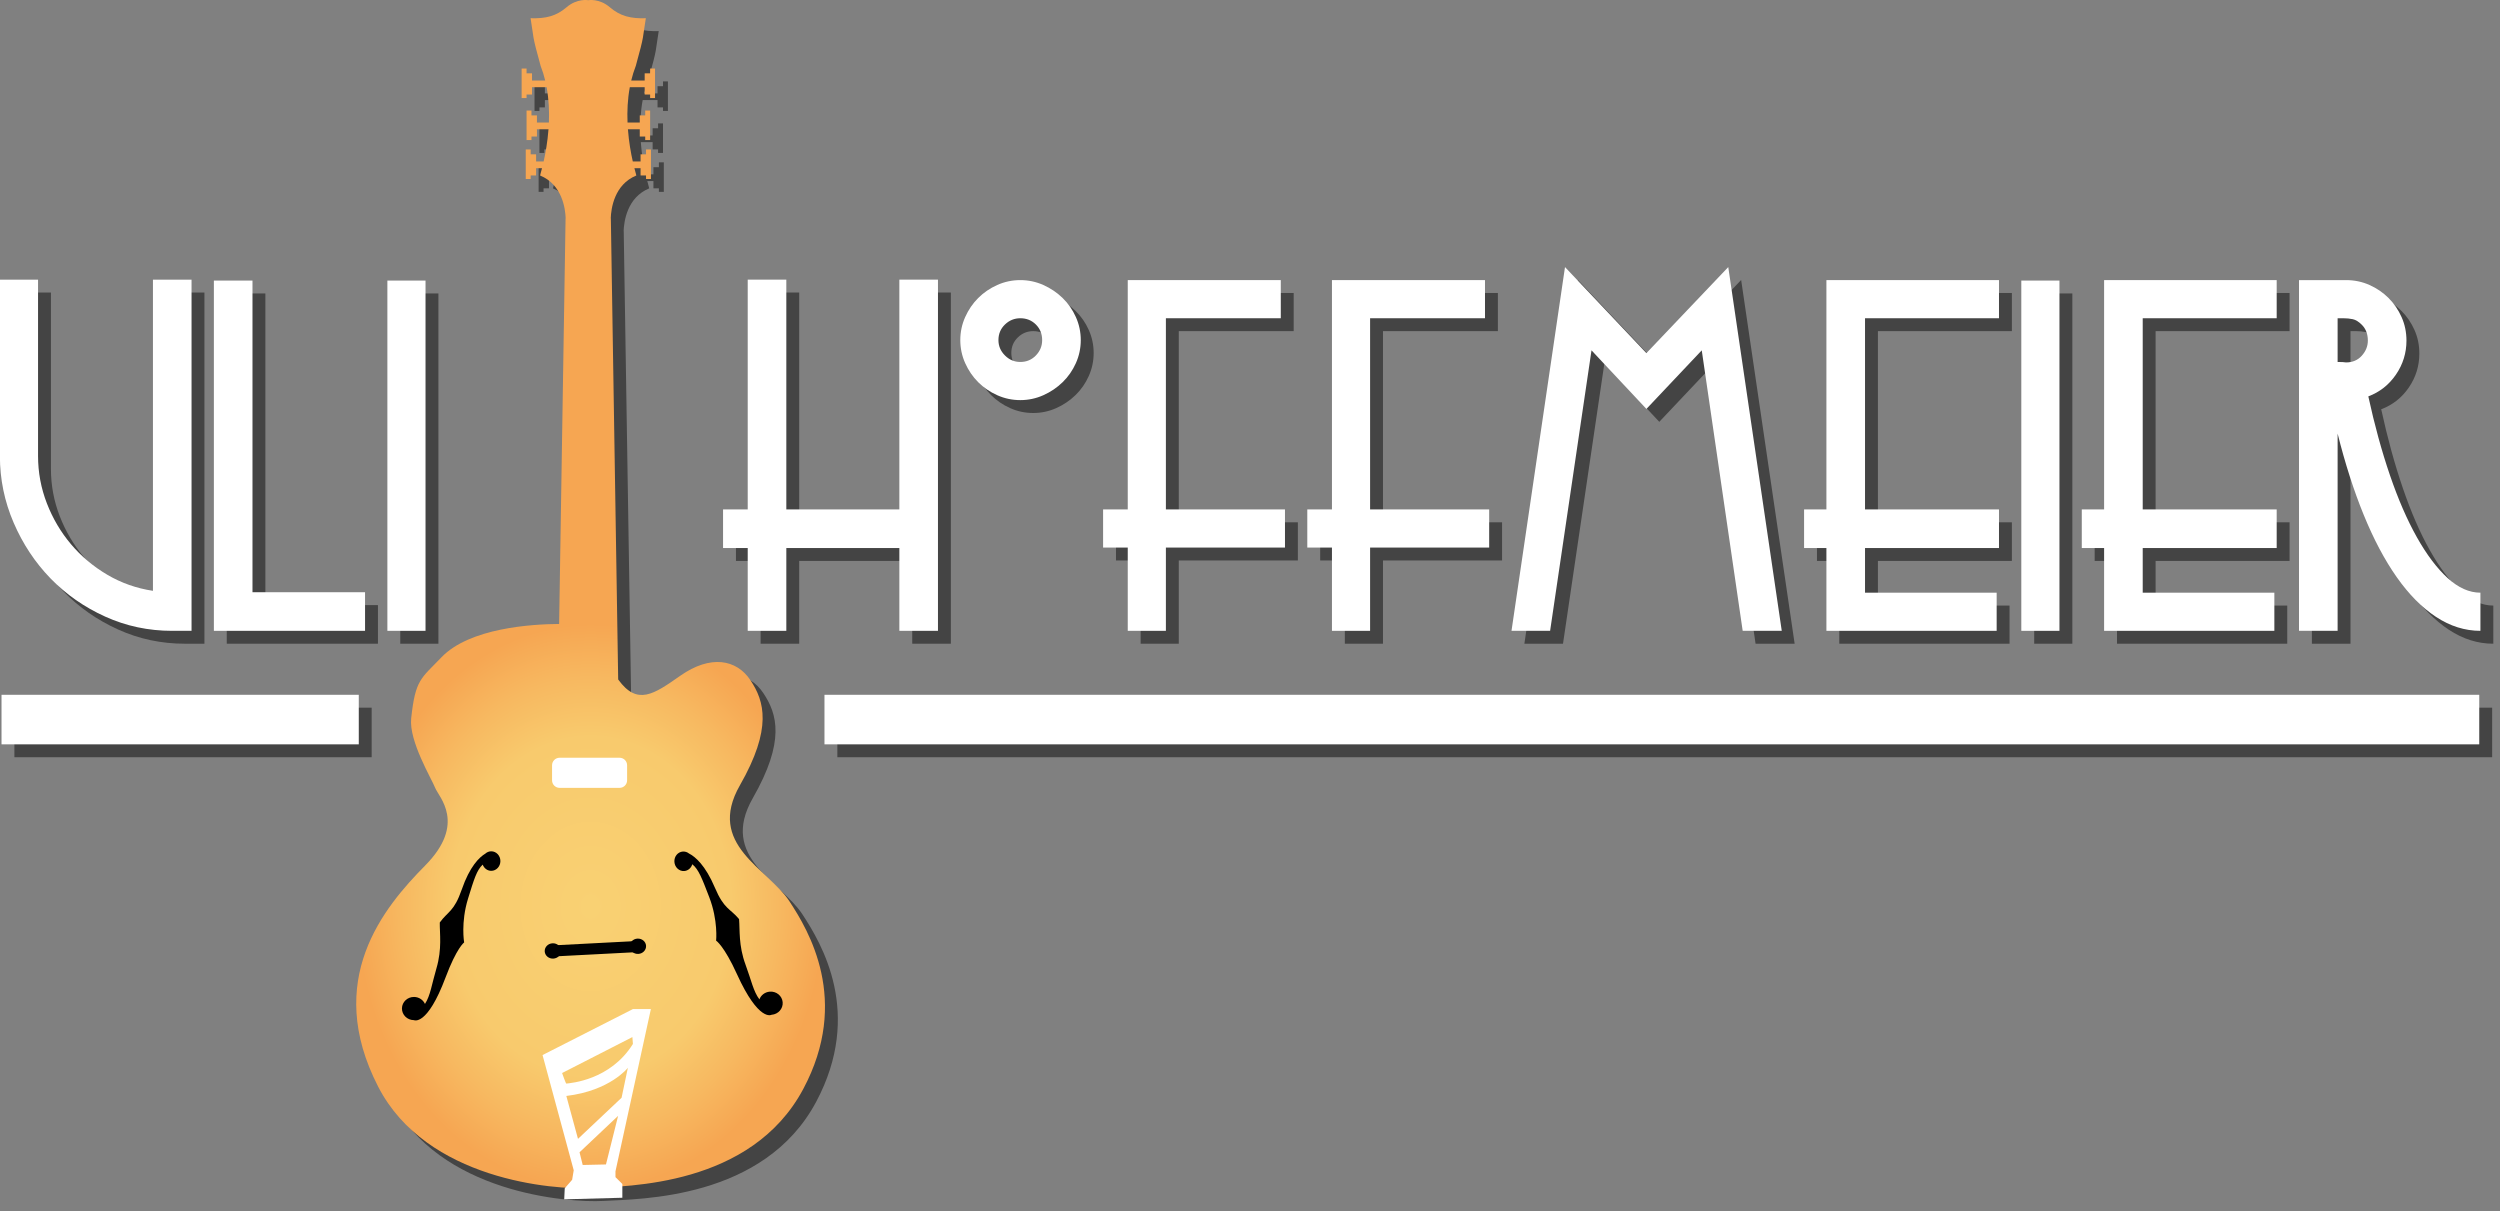
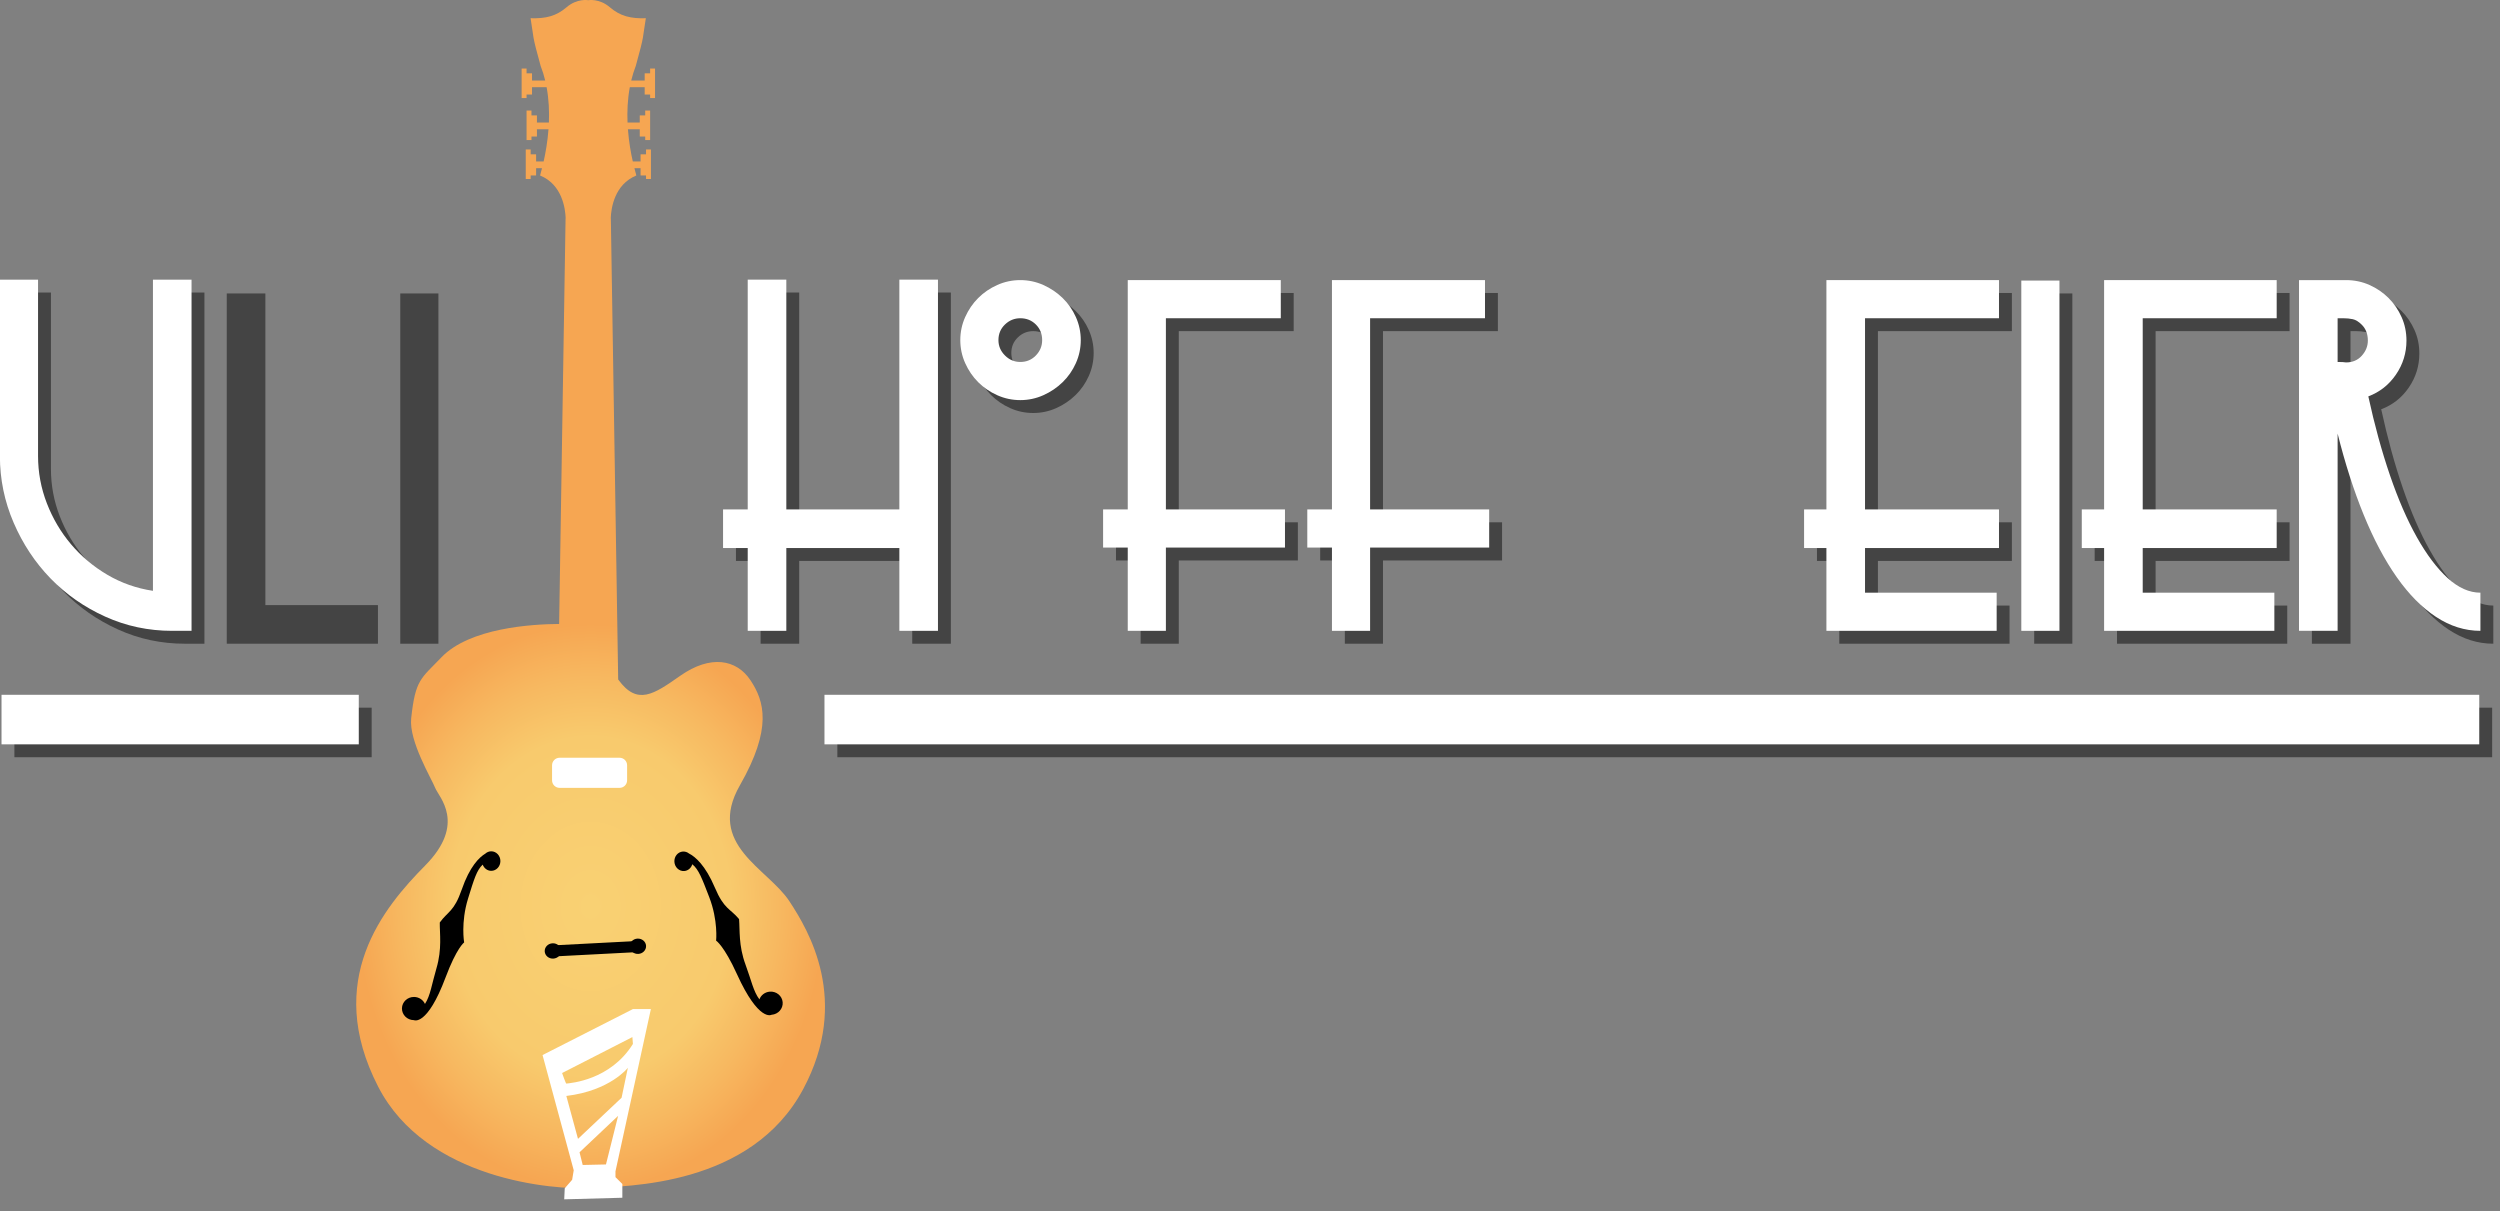
<svg xmlns="http://www.w3.org/2000/svg" width="100%" height="100%" viewBox="0 0 194 94" version="1.1" xml:space="preserve" style="fill-rule:evenodd;clip-rule:evenodd;stroke-linejoin:round;stroke-miterlimit:2;">
  <rect x="0" y="0" width="194" height="94" fill="#808080" stroke="none" />
  <g transform="matrix(1,0,0,1,-286.87,-548.539)">
    <g transform="matrix(1,0,0,1,1,1)">
      <g transform="matrix(0.752,0,0,0.752,240.595,156.696)">
        <g>
          <path d="M79.286,586.164L81.302,586.164L81.302,549.924L77.318,549.924L77.318,582.036C75.622,581.78 74.054,581.228 72.614,580.38C71.174,579.532 69.926,578.484 68.87,577.236C67.814,575.988 66.982,574.58 66.374,573.012C65.766,571.444 65.462,569.812 65.462,568.116L65.462,549.924L61.526,549.924L61.526,568.116C61.526,570.516 61.998,572.812 62.942,575.004C63.886,577.196 65.158,579.116 66.758,580.764C68.358,582.412 70.238,583.724 72.398,584.7C74.558,585.676 76.854,586.164 79.286,586.164Z" style="fill-opacity:0.47;fill-rule:nonzero;" />
          <path d="M83.606,586.164L99.206,586.164L99.206,582.18L87.59,582.18L87.59,550.02L83.606,550.02L83.606,586.164Z" style="fill-opacity:0.47;fill-rule:nonzero;" />
          <rect x="101.51" y="550.02" width="3.936" height="36.144" style="fill-opacity:0.47;fill-rule:nonzero;" />
        </g>
        <g transform="matrix(1,0,0,1,14,0)">
          <path d="M140.342,586.164L144.326,586.164L144.326,549.924L140.342,549.924L140.342,573.636L128.678,573.636L128.678,549.924L124.694,549.924L124.694,573.636L122.15,573.636L122.15,577.62L124.694,577.62L124.694,586.164L128.678,586.164L128.678,577.62L140.342,577.62L140.342,586.164Z" style="fill-opacity:0.47;fill-rule:nonzero;" />
          <path d="M159.062,556.164C159.062,555.332 158.894,554.54 158.558,553.788C158.222,553.036 157.766,552.38 157.19,551.82C156.614,551.26 155.95,550.812 155.198,550.476C154.446,550.14 153.654,549.972 152.822,549.972C151.99,549.972 151.198,550.14 150.446,550.476C149.694,550.812 149.038,551.26 148.478,551.82C147.918,552.38 147.47,553.036 147.134,553.788C146.798,554.54 146.63,555.332 146.63,556.164C146.63,556.996 146.798,557.788 147.134,558.54C147.47,559.292 147.918,559.948 148.478,560.508C149.038,561.068 149.694,561.516 150.446,561.852C151.198,562.188 151.99,562.356 152.822,562.356C153.654,562.356 154.446,562.188 155.198,561.852C155.95,561.516 156.614,561.068 157.19,560.508C157.766,559.948 158.222,559.292 158.558,558.54C158.894,557.788 159.062,556.996 159.062,556.164ZM155.078,556.164C155.078,556.772 154.862,557.3 154.43,557.748C153.998,558.196 153.462,558.42 152.822,558.42C152.214,558.42 151.686,558.196 151.238,557.748C150.79,557.3 150.566,556.772 150.566,556.164C150.566,555.524 150.79,554.988 151.238,554.556C151.686,554.124 152.214,553.908 152.822,553.908C153.462,553.908 153.998,554.124 154.43,554.556C154.862,554.988 155.078,555.524 155.078,556.164Z" style="fill-opacity:0.47;fill-rule:nonzero;" />
          <path d="M167.846,577.572L180.134,577.572L180.134,573.636L167.846,573.636L167.846,553.908L179.702,553.908L179.702,549.972L163.91,549.972L163.91,573.636L161.366,573.636L161.366,577.572L163.91,577.572L163.91,586.164L167.846,586.164L167.846,577.572Z" style="fill-opacity:0.47;fill-rule:nonzero;" />
          <path d="M188.918,577.572L201.206,577.572L201.206,573.636L188.918,573.636L188.918,553.908L200.774,553.908L200.774,549.972L184.982,549.972L184.982,573.636L182.438,573.636L182.438,577.572L184.982,577.572L184.982,586.164L188.918,586.164L188.918,577.572Z" style="fill-opacity:0.47;fill-rule:nonzero;" />
-           <path d="M227.366,586.164L231.398,586.164L225.878,548.628L217.43,557.508L209.03,548.628L203.51,586.164L207.494,586.164L211.766,557.22L217.43,563.268L223.142,557.22L227.366,586.164Z" style="fill-opacity:0.47;fill-rule:nonzero;" />
          <path d="M239.99,577.62L253.814,577.62L253.814,573.636L239.99,573.636L239.99,553.908L253.814,553.908L253.814,549.972L236.006,549.972L236.006,573.636L233.702,573.636L233.702,577.62L236.006,577.62L236.006,586.164L253.574,586.164L253.574,582.228L239.99,582.228L239.99,577.62Z" style="fill-opacity:0.47;fill-rule:nonzero;" />
          <rect x="256.118" y="550.02" width="3.936" height="36.144" style="fill-opacity:0.47;fill-rule:nonzero;" />
          <path d="M268.646,577.62L282.47,577.62L282.47,573.636L268.646,573.636L268.646,553.908L282.47,553.908L282.47,549.972L264.662,549.972L264.662,573.636L262.358,573.636L262.358,577.62L264.662,577.62L264.662,586.164L282.23,586.164L282.23,582.228L268.646,582.228L268.646,577.62Z" style="fill-opacity:0.47;fill-rule:nonzero;" />
          <path d="M303.494,586.164L303.494,582.228C302.342,582.228 301.214,581.724 300.11,580.716C299.006,579.708 297.95,578.308 296.942,576.516C295.934,574.724 295.006,572.588 294.158,570.108C293.31,567.628 292.566,564.916 291.926,561.972C293.11,561.524 294.062,560.772 294.782,559.716C295.502,558.66 295.862,557.492 295.862,556.212C295.862,555.348 295.694,554.54 295.358,553.788C295.022,553.036 294.574,552.38 294.014,551.82C293.454,551.26 292.798,550.812 292.046,550.476C291.294,550.14 290.486,549.972 289.622,549.972L284.774,549.972L284.774,586.164L288.758,586.164L288.758,565.812C289.526,568.884 290.422,571.676 291.446,574.188C292.47,576.7 293.606,578.844 294.854,580.62C296.102,582.396 297.454,583.764 298.91,584.724C300.366,585.684 301.894,586.164 303.494,586.164ZM291.254,554.58C291.67,554.996 291.878,555.54 291.878,556.212C291.878,556.788 291.67,557.308 291.254,557.772C290.838,558.236 290.294,558.468 289.622,558.468C289.462,558.436 289.174,558.42 288.758,558.42L288.758,553.908L289.334,553.908C289.686,553.908 290.014,553.94 290.318,554.004C290.622,554.068 290.934,554.26 291.254,554.58Z" style="fill-opacity:0.47;fill-rule:nonzero;" />
        </g>
      </g>
      <g transform="matrix(0.144,0,0,1,245.679,-2)">
        <rect x="286.87" y="604.455" width="192.52" height="3.845" style="fill-opacity:0.47;" />
      </g>
      <g transform="matrix(0.667,0,0,1,159.507,-2)">
        <rect x="286.87" y="604.455" width="192.52" height="3.845" style="fill-opacity:0.47;" />
      </g>
    </g>
    <g transform="matrix(0.752,0,0,0.752,240.595,156.696)">
      <g>
        <path d="M79.286,586.164L81.302,586.164L81.302,549.924L77.318,549.924L77.318,582.036C75.622,581.78 74.054,581.228 72.614,580.38C71.174,579.532 69.926,578.484 68.87,577.236C67.814,575.988 66.982,574.58 66.374,573.012C65.766,571.444 65.462,569.812 65.462,568.116L65.462,549.924L61.526,549.924L61.526,568.116C61.526,570.516 61.998,572.812 62.942,575.004C63.886,577.196 65.158,579.116 66.758,580.764C68.358,582.412 70.238,583.724 72.398,584.7C74.558,585.676 76.854,586.164 79.286,586.164Z" style="fill:white;fill-rule:nonzero;" />
-         <path d="M83.606,586.164L99.206,586.164L99.206,582.18L87.59,582.18L87.59,550.02L83.606,550.02L83.606,586.164Z" style="fill:white;fill-rule:nonzero;" />
-         <rect x="101.51" y="550.02" width="3.936" height="36.144" style="fill:white;fill-rule:nonzero;" />
      </g>
      <g transform="matrix(1,0,0,1,14,0)">
        <path d="M140.342,586.164L144.326,586.164L144.326,549.924L140.342,549.924L140.342,573.636L128.678,573.636L128.678,549.924L124.694,549.924L124.694,573.636L122.15,573.636L122.15,577.62L124.694,577.62L124.694,586.164L128.678,586.164L128.678,577.62L140.342,577.62L140.342,586.164Z" style="fill:white;fill-rule:nonzero;" />
        <path d="M159.062,556.164C159.062,555.332 158.894,554.54 158.558,553.788C158.222,553.036 157.766,552.38 157.19,551.82C156.614,551.26 155.95,550.812 155.198,550.476C154.446,550.14 153.654,549.972 152.822,549.972C151.99,549.972 151.198,550.14 150.446,550.476C149.694,550.812 149.038,551.26 148.478,551.82C147.918,552.38 147.47,553.036 147.134,553.788C146.798,554.54 146.63,555.332 146.63,556.164C146.63,556.996 146.798,557.788 147.134,558.54C147.47,559.292 147.918,559.948 148.478,560.508C149.038,561.068 149.694,561.516 150.446,561.852C151.198,562.188 151.99,562.356 152.822,562.356C153.654,562.356 154.446,562.188 155.198,561.852C155.95,561.516 156.614,561.068 157.19,560.508C157.766,559.948 158.222,559.292 158.558,558.54C158.894,557.788 159.062,556.996 159.062,556.164ZM155.078,556.164C155.078,556.772 154.862,557.3 154.43,557.748C153.998,558.196 153.462,558.42 152.822,558.42C152.214,558.42 151.686,558.196 151.238,557.748C150.79,557.3 150.566,556.772 150.566,556.164C150.566,555.524 150.79,554.988 151.238,554.556C151.686,554.124 152.214,553.908 152.822,553.908C153.462,553.908 153.998,554.124 154.43,554.556C154.862,554.988 155.078,555.524 155.078,556.164Z" style="fill:white;fill-rule:nonzero;" />
        <path d="M167.846,577.572L180.134,577.572L180.134,573.636L167.846,573.636L167.846,553.908L179.702,553.908L179.702,549.972L163.91,549.972L163.91,573.636L161.366,573.636L161.366,577.572L163.91,577.572L163.91,586.164L167.846,586.164L167.846,577.572Z" style="fill:white;fill-rule:nonzero;" />
        <path d="M188.918,577.572L201.206,577.572L201.206,573.636L188.918,573.636L188.918,553.908L200.774,553.908L200.774,549.972L184.982,549.972L184.982,573.636L182.438,573.636L182.438,577.572L184.982,577.572L184.982,586.164L188.918,586.164L188.918,577.572Z" style="fill:white;fill-rule:nonzero;" />
-         <path d="M227.366,586.164L231.398,586.164L225.878,548.628L217.43,557.508L209.03,548.628L203.51,586.164L207.494,586.164L211.766,557.22L217.43,563.268L223.142,557.22L227.366,586.164Z" style="fill:white;fill-rule:nonzero;" />
        <path d="M239.99,577.62L253.814,577.62L253.814,573.636L239.99,573.636L239.99,553.908L253.814,553.908L253.814,549.972L236.006,549.972L236.006,573.636L233.702,573.636L233.702,577.62L236.006,577.62L236.006,586.164L253.574,586.164L253.574,582.228L239.99,582.228L239.99,577.62Z" style="fill:white;fill-rule:nonzero;" />
        <rect x="256.118" y="550.02" width="3.936" height="36.144" style="fill:white;fill-rule:nonzero;" />
        <path d="M268.646,577.62L282.47,577.62L282.47,573.636L268.646,573.636L268.646,553.908L282.47,553.908L282.47,549.972L264.662,549.972L264.662,573.636L262.358,573.636L262.358,577.62L264.662,577.62L264.662,586.164L282.23,586.164L282.23,582.228L268.646,582.228L268.646,577.62Z" style="fill:white;fill-rule:nonzero;" />
        <path d="M303.494,586.164L303.494,582.228C302.342,582.228 301.214,581.724 300.11,580.716C299.006,579.708 297.95,578.308 296.942,576.516C295.934,574.724 295.006,572.588 294.158,570.108C293.31,567.628 292.566,564.916 291.926,561.972C293.11,561.524 294.062,560.772 294.782,559.716C295.502,558.66 295.862,557.492 295.862,556.212C295.862,555.348 295.694,554.54 295.358,553.788C295.022,553.036 294.574,552.38 294.014,551.82C293.454,551.26 292.798,550.812 292.046,550.476C291.294,550.14 290.486,549.972 289.622,549.972L284.774,549.972L284.774,586.164L288.758,586.164L288.758,565.812C289.526,568.884 290.422,571.676 291.446,574.188C292.47,576.7 293.606,578.844 294.854,580.62C296.102,582.396 297.454,583.764 298.91,584.724C300.366,585.684 301.894,586.164 303.494,586.164ZM291.254,554.58C291.67,554.996 291.878,555.54 291.878,556.212C291.878,556.788 291.67,557.308 291.254,557.772C290.838,558.236 290.294,558.468 289.622,558.468C289.462,558.436 289.174,558.42 288.758,558.42L288.758,553.908L289.334,553.908C289.686,553.908 290.014,553.94 290.318,554.004C290.622,554.068 290.934,554.26 291.254,554.58Z" style="fill:white;fill-rule:nonzero;" />
      </g>
    </g>
    <g transform="matrix(0.06,-3.46945e-18,3.46945e-18,0.06,314.423,548.539)">
      <g transform="matrix(1,2.46519e-32,-2.46519e-32,1,-171.669,-157.151)">
-         <path d="M452.241,980.796L460.578,456.205L460.702,456.205C460.271,443.577 456.228,412.523 427.634,400.779C427.497,400.779 428.572,397.346 430.116,391.32L422.477,391.32L422.477,400.739L415.425,400.739L415.425,405.319L409.067,405.319L409.067,367.108L415.425,367.108L415.425,373.37L422.477,373.37L422.477,382.66L432.2,382.66C434.587,372.057 437.262,357.514 438.503,340.98L423.525,340.98L423.525,350.399L416.474,350.399L416.474,354.98L410.116,354.98L410.116,316.768L416.474,316.768L416.474,323.03L423.525,323.03L423.525,332.321L439.006,332.321C439.595,317.87 438.957,302.244 436.064,286.606L417.167,286.606L417.167,296.026L410.116,296.026L410.116,300.606L403.757,300.606L403.757,262.394L410.116,262.394L410.116,268.656L417.167,268.656L417.167,277.947L434.224,277.947C432.679,271.54 430.722,265.167 428.282,258.909C416.621,216.801 419.86,224.575 415.325,197.367C434.76,198.014 448.364,194.775 461.968,183.115C475.572,171.454 489.857,174.045 489.857,174.045C489.857,174.045 504.141,171.454 517.745,183.115C531.349,194.775 544.953,198.014 564.388,197.367C559.853,224.575 563.092,216.801 551.431,258.909C548.991,265.167 547.034,271.54 545.489,277.947L562.882,277.947L562.882,268.656L569.933,268.656L569.933,262.394L576.292,262.394L576.292,300.606L569.933,300.606L569.933,296.026L562.882,296.026L562.882,286.606L543.649,286.606C540.756,302.244 540.118,317.87 540.707,332.321L556.523,332.321L556.523,323.03L563.575,323.03L563.575,316.768L569.933,316.768L569.933,354.98L563.575,354.98L563.575,350.399L556.523,350.399L556.523,340.98L541.21,340.98C542.451,357.514 545.126,372.057 547.513,382.66L557.572,382.66L557.572,373.37L564.624,373.37L564.624,367.108L570.982,367.108L570.982,405.319L564.624,405.319L564.624,400.739L557.572,400.739L557.572,391.32L549.597,391.32C551.141,397.346 552.216,400.779 552.079,400.779C523.485,412.523 519.442,443.577 519.011,456.205L519.135,456.205L528.613,1052.59C553.344,1086.79 574.561,1071.84 609.064,1047.68C647.892,1020.5 681.543,1026.33 699.663,1053.51C717.783,1080.69 728.148,1115.78 686.073,1189.41C642.068,1266.42 721.918,1296.59 750.139,1339.54C775.017,1377.41 829.156,1467.61 768,1582.22C700.562,1708.6 539.82,1707.76 492.853,1710.35C445.887,1712.94 280.423,1700.16 218.193,1579.22C147.218,1441.28 225.312,1347.54 279.024,1293.18C332.736,1238.82 296.497,1204.52 291.967,1192.87C287.437,1181.23 257.783,1132.22 260.904,1102.92C266.29,1052.38 273.439,1051.69 299.953,1024C336.425,985.906 416.721,981.006 452.241,980.796Z" style="fill-opacity:0.47;" />
-       </g>
+         </g>
      <g transform="matrix(1,0,0,1,-188.319,-173.8)">
        <path d="M452.241,980.796L460.578,456.205L460.702,456.205C460.271,443.577 456.228,412.523 427.634,400.779C427.497,400.779 428.572,397.346 430.116,391.32L422.477,391.32L422.477,400.739L415.425,400.739L415.425,405.319L409.067,405.319L409.067,367.108L415.425,367.108L415.425,373.37L422.477,373.37L422.477,382.66L432.2,382.66C434.587,372.057 437.262,357.514 438.503,340.98L423.525,340.98L423.525,350.399L416.474,350.399L416.474,354.98L410.116,354.98L410.116,316.768L416.474,316.768L416.474,323.03L423.525,323.03L423.525,332.321L439.006,332.321C439.595,317.87 438.957,302.244 436.064,286.606L417.167,286.606L417.167,296.026L410.116,296.026L410.116,300.606L403.757,300.606L403.757,262.394L410.116,262.394L410.116,268.656L417.167,268.656L417.167,277.947L434.224,277.947C432.679,271.54 430.722,265.167 428.282,258.909C416.621,216.801 419.86,224.575 415.325,197.367C434.76,198.014 448.364,194.775 461.968,183.115C475.572,171.454 489.857,174.045 489.857,174.045C489.857,174.045 504.141,171.454 517.745,183.115C531.349,194.775 544.953,198.014 564.388,197.367C559.853,224.575 563.092,216.801 551.431,258.909C548.991,265.167 547.034,271.54 545.489,277.947L562.882,277.947L562.882,268.656L569.933,268.656L569.933,262.394L576.292,262.394L576.292,300.606L569.933,300.606L569.933,296.026L562.882,296.026L562.882,286.606L543.649,286.606C540.756,302.244 540.118,317.87 540.707,332.321L556.523,332.321L556.523,323.03L563.575,323.03L563.575,316.768L569.933,316.768L569.933,354.98L563.575,354.98L563.575,350.399L556.523,350.399L556.523,340.98L541.21,340.98C542.451,357.514 545.126,372.057 547.513,382.66L557.572,382.66L557.572,373.37L564.624,373.37L564.624,367.108L570.982,367.108L570.982,405.319L564.624,405.319L564.624,400.739L557.572,400.739L557.572,391.32L549.597,391.32C551.141,397.346 552.216,400.779 552.079,400.779C523.485,412.523 519.442,443.577 519.011,456.205L519.135,456.205L528.613,1052.59C553.344,1086.79 574.561,1071.84 609.064,1047.68C647.892,1020.5 681.543,1026.33 699.663,1053.51C717.783,1080.69 728.148,1115.78 686.073,1189.41C642.068,1266.42 721.918,1296.59 750.139,1339.54C775.017,1377.41 829.156,1467.61 768,1582.22C700.562,1708.6 539.82,1707.76 492.853,1710.35C445.887,1712.94 280.423,1700.16 218.193,1579.22C147.218,1441.28 225.312,1347.54 279.024,1293.18C332.736,1238.82 296.497,1204.52 291.967,1192.87C287.437,1181.23 257.783,1132.22 260.904,1102.92C266.29,1052.38 273.439,1051.69 299.953,1024C336.425,985.906 416.721,981.006 452.241,980.796Z" style="fill:url(#_Radial1);" />
      </g>
      <g transform="matrix(1,0,0,0.919,-188.319,-77.575)">
        <path d="M540.154,1161.4L540.154,1182.59C540.154,1188.44 535.79,1193.19 530.414,1193.19L452.84,1193.19C447.464,1193.19 443.1,1188.44 443.1,1182.59L443.1,1161.4C443.1,1155.56 447.464,1150.81 452.84,1150.81L530.414,1150.81C535.79,1150.81 540.154,1155.56 540.154,1161.4Z" style="fill:white;" />
      </g>
      <g transform="matrix(1,0,0,1,-188.319,-173.8)">
        <path d="M264.474,1493.18C264.4,1493.18 264.325,1493.18 264.251,1493.18C255.685,1493.05 248.831,1486.23 248.954,1477.95C249.077,1469.68 256.131,1463.06 264.696,1463.19C270.994,1463.28 276.367,1467 278.722,1472.24C285.868,1461.17 287.368,1447.28 293.573,1426.18C301.031,1400.82 297.657,1380.92 297.885,1366.9C308.614,1352.12 316.352,1353.04 326.298,1324.28C336.643,1294.36 348.976,1282.52 356.76,1277.85C358.828,1275.96 361.512,1274.82 364.444,1274.82C370.978,1274.82 376.283,1280.48 376.283,1287.45C376.283,1294.42 370.978,1300.08 364.444,1300.08C359.425,1300.08 355.132,1296.74 353.411,1292.03C345.59,1299.32 342.181,1310.97 334.446,1335.96C324.872,1366.89 329.396,1392.67 329.396,1392.67C329.396,1392.67 319.717,1399.67 305.356,1437.96C281.416,1501.8 264.474,1493.18 264.474,1493.18Z" />
        <g transform="matrix(-0.998,0.068,0.068,0.998,889.309,-21.921)">
          <path d="M264.474,1493.18C264.4,1493.18 264.325,1493.18 264.251,1493.18C255.685,1493.05 248.831,1486.23 248.954,1477.95C249.077,1469.68 256.131,1463.06 264.696,1463.19C270.994,1463.28 276.367,1467 278.722,1472.24C285.868,1461.17 287.368,1447.28 293.573,1426.18C301.031,1400.82 297.657,1380.92 297.885,1366.9C308.614,1352.12 316.352,1353.04 326.298,1324.28C336.643,1294.36 348.976,1282.52 356.76,1277.85C358.828,1275.96 361.512,1274.82 364.444,1274.82C370.978,1274.82 376.283,1280.48 376.283,1287.45C376.283,1294.42 370.978,1300.08 364.444,1300.08C359.425,1300.08 355.132,1296.74 353.411,1292.03C345.59,1299.32 342.181,1310.97 334.446,1335.96C324.872,1366.89 329.396,1392.67 329.396,1392.67C329.396,1392.67 319.717,1399.67 305.356,1437.96C281.416,1501.8 264.474,1493.18 264.474,1493.18Z" />
        </g>
      </g>
      <g transform="matrix(1,0,0,1,-188.319,-173.8)">
        <path d="M459.504,1710.64L469.072,1699.64L471.123,1687.34L430.798,1538.34L547.672,1478.88L570.91,1478.88L525.117,1688.7L525.117,1696.22L534.003,1705.11L534.003,1722.88L458.82,1724.93L459.504,1710.64ZM476.641,1646.72L533.003,1593.55L541.154,1554.8C541.154,1554.8 518.283,1584.4 461.554,1591.23L476.641,1646.72ZM478.641,1664.1L482.742,1680.5L512.815,1679.82L528.535,1616.94L478.641,1664.1ZM456.086,1561.58C456.086,1561.58 460.876,1575.34 461.554,1575.25C466.923,1574.55 518.399,1571.01 547.672,1523.99L546.989,1515.1L456.086,1561.58Z" style="fill:white;" />
      </g>
      <g id="steg" transform="matrix(0.999,-0.052,0.052,0.999,-260.556,-151.029)">
        <path d="M553.823,1401.82L553.823,1408.99C553.823,1410.97 552.215,1412.58 550.235,1412.58L447.372,1412.58C445.392,1412.58 443.784,1410.97 443.784,1408.99L443.784,1401.82C443.784,1399.84 445.392,1398.23 447.372,1398.23L550.235,1398.23C552.215,1398.23 553.823,1399.84 553.823,1401.82Z" />
        <g>
          <g transform="matrix(1,0,0,1,-3.076,-47.843)">
            <ellipse cx="446.859" cy="1453.25" rx="10.594" ry="9.91" />
          </g>
          <g transform="matrix(1,0,0,1,106.964,-48.185)">
            <ellipse cx="446.859" cy="1453.25" rx="10.594" ry="9.91" />
          </g>
        </g>
      </g>
    </g>
    <g transform="matrix(0.144,0,0,1,245.679,-2)">
      <rect x="286.87" y="604.455" width="192.52" height="3.845" style="fill:white;" />
    </g>
    <g transform="matrix(0.667,0,0,1,159.507,-2)">
      <rect x="286.87" y="604.455" width="192.52" height="3.845" style="fill:white;" />
    </g>
  </g>
  <defs>
    <radialGradient id="_Radial1" cx="0" cy="0" r="1" gradientUnits="userSpaceOnUse" gradientTransform="matrix(303.131,0,0,364.925,492.949,1345.71)">
      <stop offset="0" style="stop-color:rgb(249,209,115);stop-opacity:1" />
      <stop offset="0.6" style="stop-color:rgb(248,202,109);stop-opacity:1" />
      <stop offset="0.81" style="stop-color:rgb(247,184,96);stop-opacity:1" />
      <stop offset="1" style="stop-color:rgb(246,166,82);stop-opacity:1" />
    </radialGradient>
  </defs>
</svg>